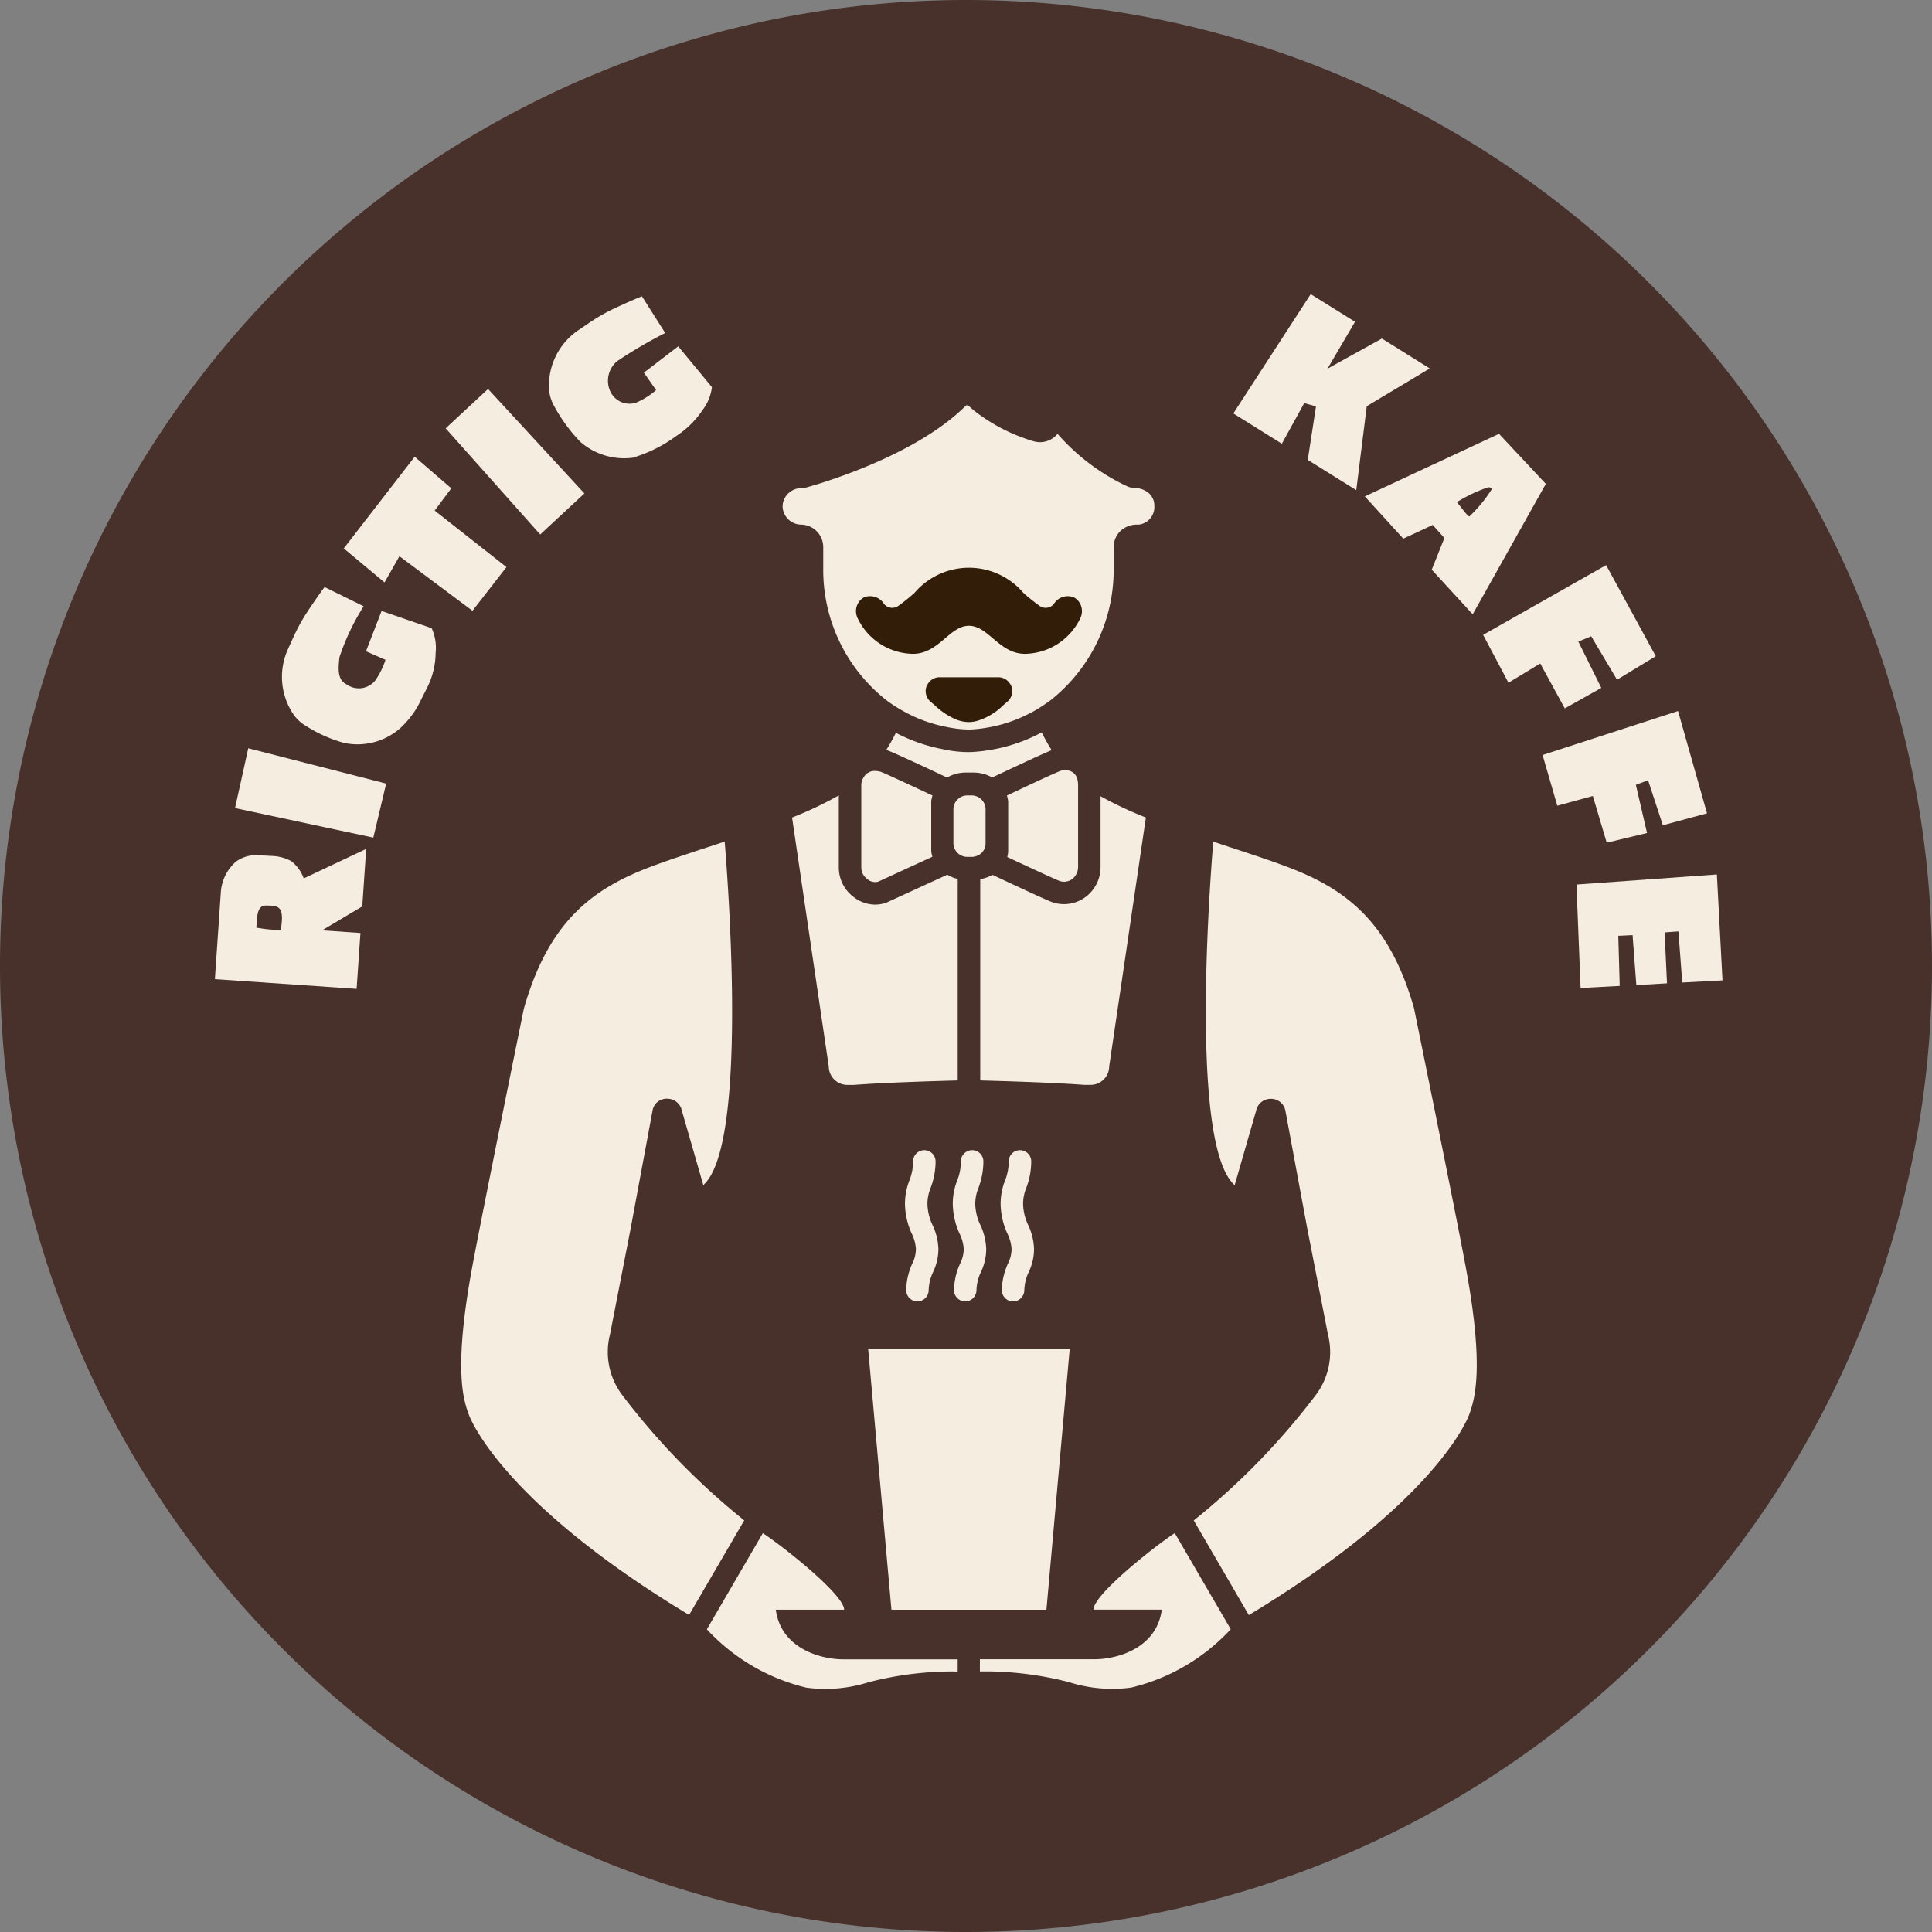
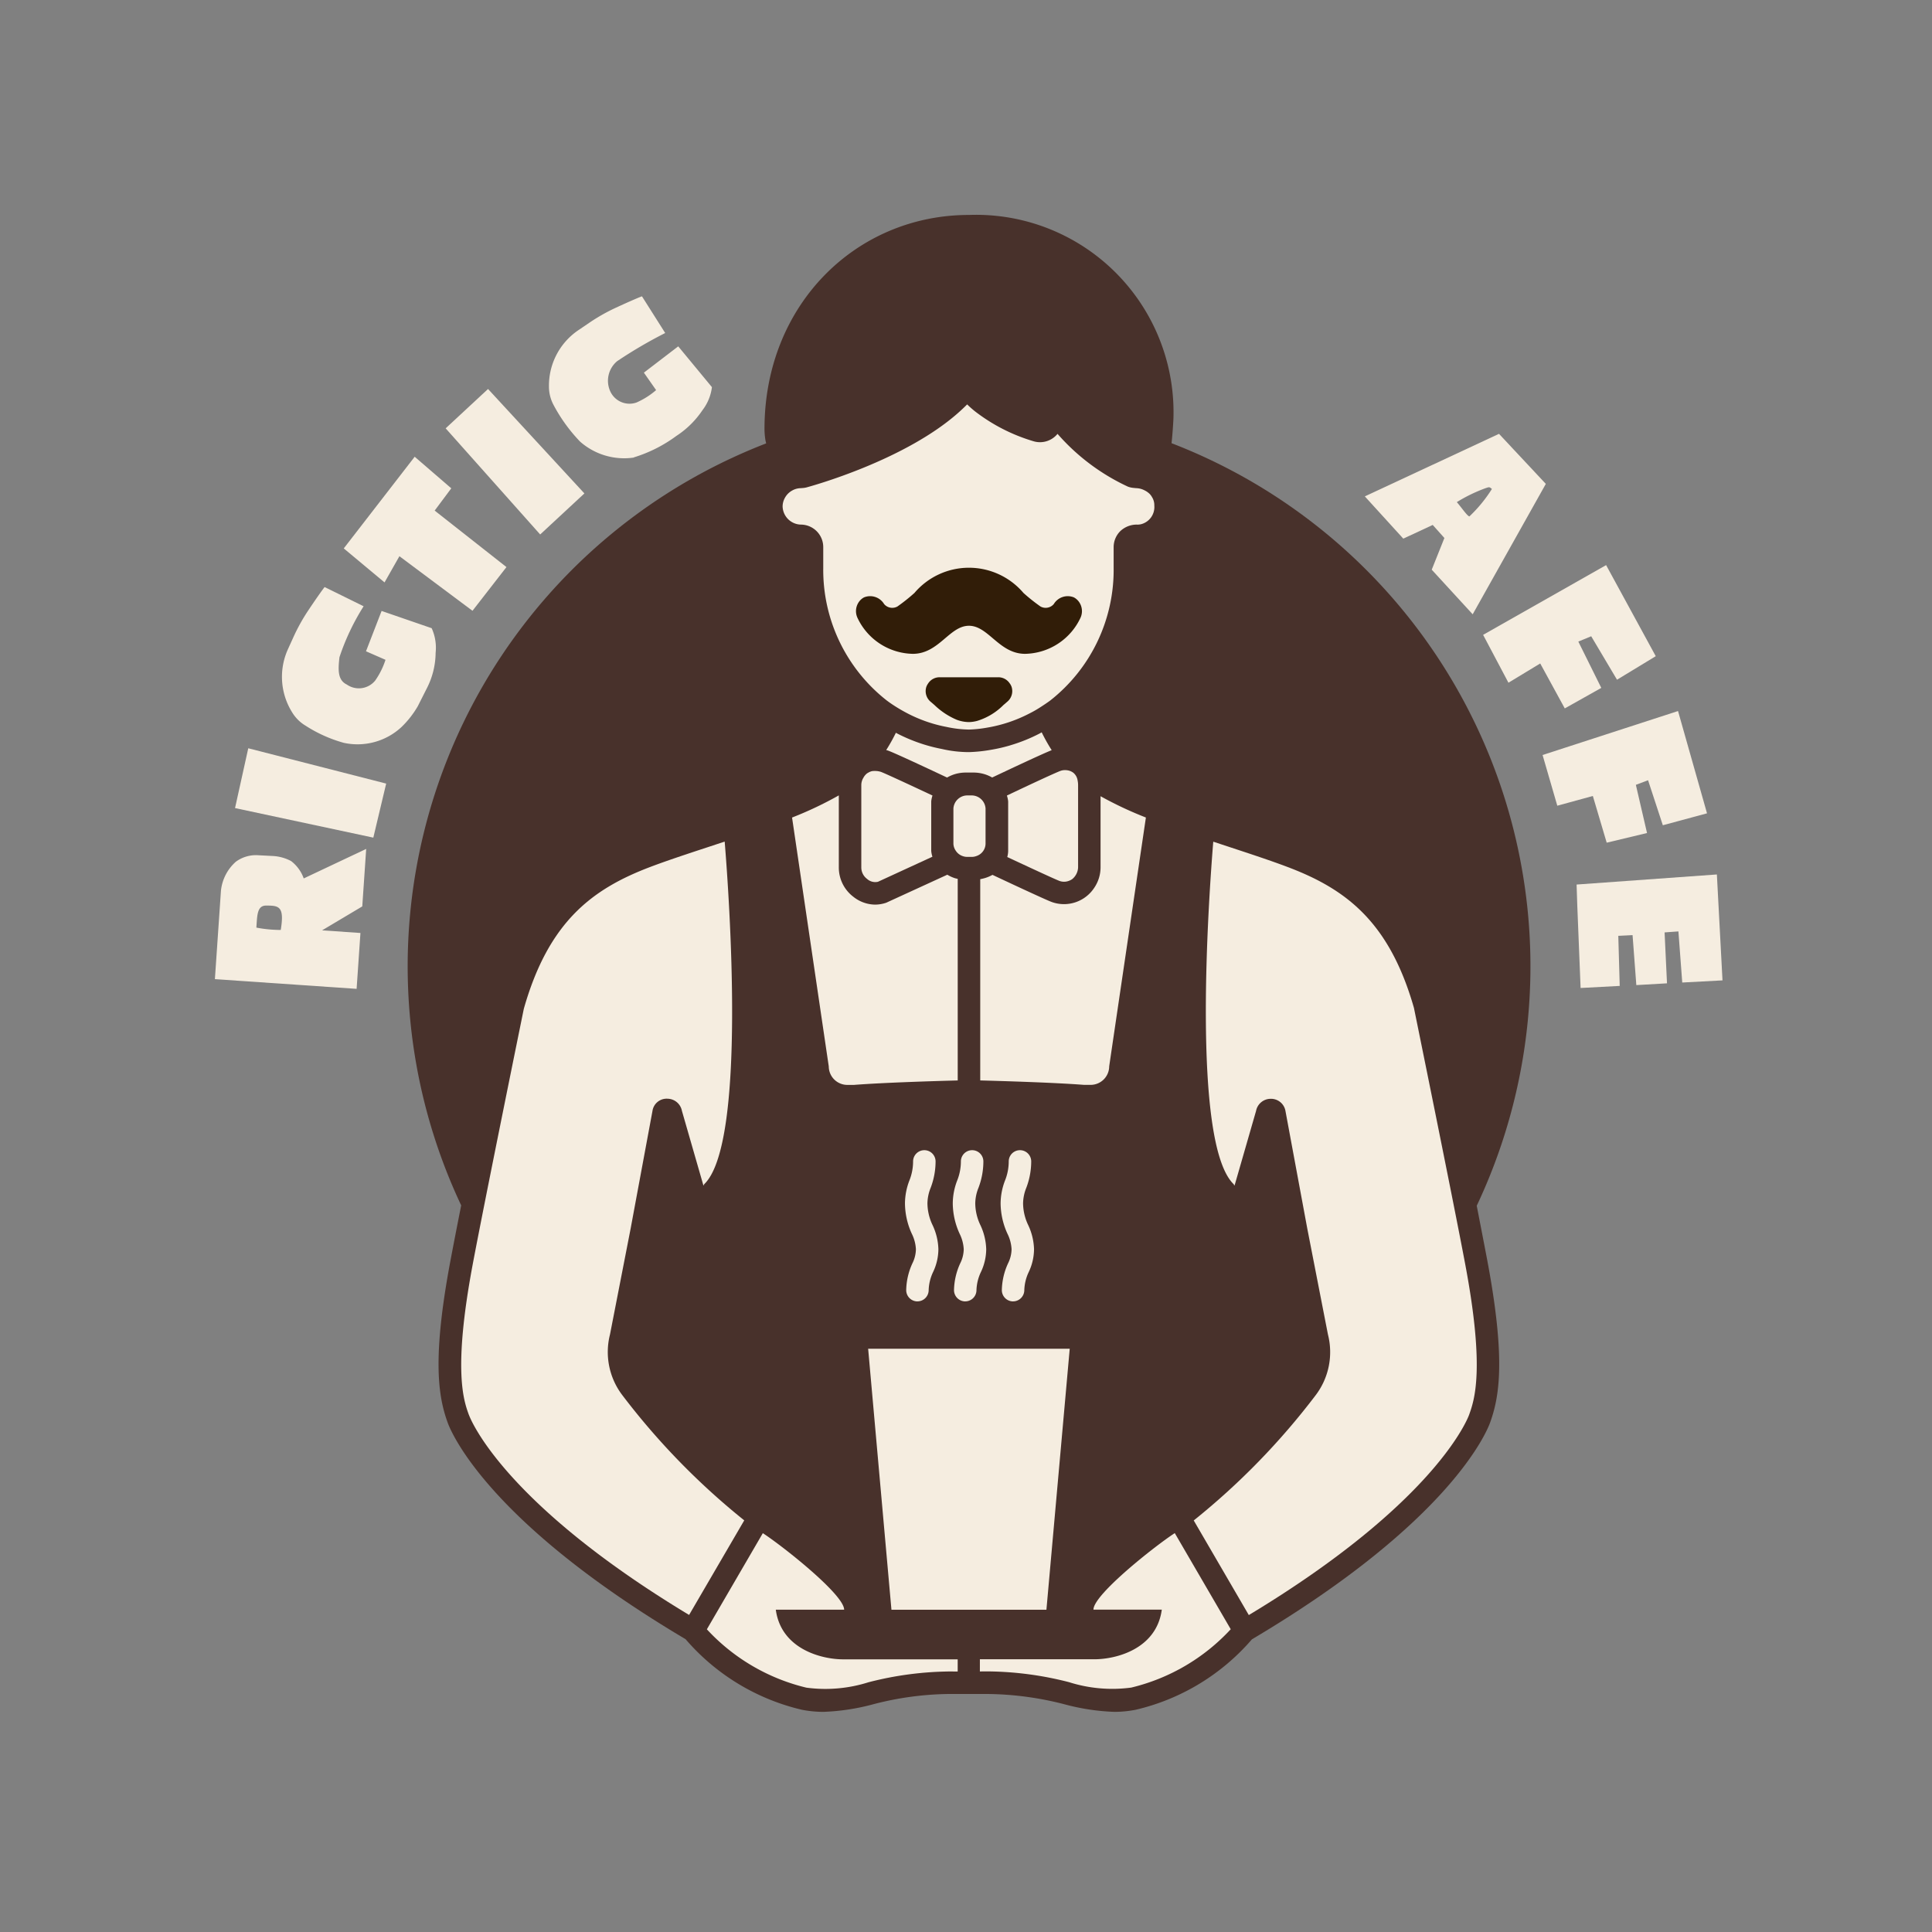
<svg xmlns="http://www.w3.org/2000/svg" width="108.964" height="108.965" viewBox="0 0 108.964 108.965">
  <rect x="0" y="0" width="108.964" height="108.965" fill="#808080" stroke="none" />
  <g transform="translate(3.87 3.76)">
-     <path d="M650.992,593.275a54.482,54.482,0,1,1,54.482,54.482,54.482,54.482,0,0,1-54.482-54.482" transform="translate(-654.862 -542.553)" fill="#48312b" />
    <path d="M740.525,601.982a31.621,31.621,0,0,0-17.21-43.013c.071-.65.105-1.351.105-1.353a11.137,11.137,0,0,0-11.531-11.52c-6.359,0-11.532,5.058-11.532,12.071a4.051,4.051,0,0,0,.055.642s.014.065.039.171a31.621,31.621,0,0,0-17.2,42.976c-.249,1.253-.463,2.357-.609,3.135-1.036,5.52-.687,7.641-.156,9.111.2.556,2.278,5.612,13.421,12.221a12.373,12.373,0,0,0,6.562,3.98,6.286,6.286,0,0,0,1.213.118,12.482,12.482,0,0,0,2.822-.432,17.606,17.606,0,0,1,4.23-.576h2.223a17.984,17.984,0,0,1,4.3.576,12.49,12.49,0,0,0,2.822.432,6.273,6.273,0,0,0,1.213-.118,12.361,12.361,0,0,0,6.555-3.972c11.149-6.609,13.235-11.672,13.436-12.229.531-1.473.879-3.595-.155-9.112-.146-.773-.359-1.866-.6-3.109" transform="translate(-661.11 -537.733)" fill="#48312b" />
    <path d="M743.587,572.7a1.051,1.051,0,0,0-.286-.2,1.064,1.064,0,0,0-.48-.124l-.149-.015a1.193,1.193,0,0,1-.311-.071,11.931,11.931,0,0,1-3.969-2.977,1.274,1.274,0,0,1-1.378.41,10.069,10.069,0,0,1-3.289-1.689c-.153-.125-.3-.252-.429-.382-.115.115-.24.235-.379.362-3.049,2.788-8.454,4.258-8.682,4.32a1.2,1.2,0,0,1-.2.033l-.124.01a1,1,0,0,0-.469.124,1.032,1.032,0,0,0-.42.411,1.006,1.006,0,0,0-.135.495,1.055,1.055,0,0,0,1.024,1.024,1.27,1.27,0,0,1,1.268,1.268v1.182a9.357,9.357,0,0,0,3.574,7.464c.19.144.388.276.589.4s.388.229.589.334a8,8,0,0,0,1.291.534,7.693,7.693,0,0,0,.9.227,6.4,6.4,0,0,0,1.279.151,6.952,6.952,0,0,0,1.032-.111,8.045,8.045,0,0,0,2.37-.794c.2-.1.4-.213.588-.334s.4-.259.59-.4a9.367,9.367,0,0,0,3.576-7.472V575.7a1.274,1.274,0,0,1,.384-.909,1.351,1.351,0,0,1,.911-.36.872.872,0,0,0,.259-.024,1,1,0,0,0,.74-1.052.849.849,0,0,0-.122-.461.928.928,0,0,0-.137-.19" transform="translate(-682.618 -548.604)" fill="#f5ede0" />
    <path d="M686.751,649.741c-.295-.813-.9-2.505.209-8.447.683-3.638,2.878-14.393,2.89-14.454,1.4-4.927,3.865-6.76,7.13-8,.951-.36,2.077-.732,3.27-1.124l.929-.307c.246,3.008,1.258,17.046-1.163,19.331l0,.029c-.014.01-.025.021-.038.031l-1.212-4.208a.838.838,0,0,0-.8-.68.806.806,0,0,0-.86.69l-1.233,6.641-1.163,5.966a4.016,4.016,0,0,0,.7,3.427,40.268,40.268,0,0,0,6.872,7.056l-3.11,5.334c-10.546-6.357-12.347-11.087-12.42-11.289" transform="translate(-664.177 -573.704)" fill="#f5ede0" />
    <path d="M727.979,703.9a18.957,18.957,0,0,0-4.588.608,8.064,8.064,0,0,1-3.506.305,11.194,11.194,0,0,1-5.612-3.291l3.156-5.422c1.072.692,4.586,3.46,4.586,4.316h-3.854c.3,2.225,2.587,2.8,3.8,2.8h6.458v.687Z" transform="translate(-678.276 -613.39)" fill="#f5ede0" />
    <path d="M745.34,703.9v-.687H751.8c1.213,0,3.5-.57,3.8-2.8h-3.855c0-.856,3.515-3.624,4.587-4.315l3.156,5.421a11.2,11.2,0,0,1-5.611,3.291,8.061,8.061,0,0,1-3.507-.305,18.942,18.942,0,0,0-4.588-.608Z" transform="translate(-693.945 -613.391)" fill="#f5ede0" />
    <path d="M785.2,649.741c-.073.2-1.88,4.937-12.424,11.292l-3.106-5.336a40.184,40.184,0,0,0,6.871-7.056,4.018,4.018,0,0,0,.7-3.427l-1.163-5.96-1.233-6.644a.827.827,0,0,0-.859-.693.839.839,0,0,0-.8.68l-1.212,4.207-.038-.031,0-.028c-2.42-2.285-1.41-16.323-1.164-19.331l.929.307c1.193.393,2.318.763,3.27,1.124,3.266,1.235,5.727,3.068,7.12,7.948.022.108,2.217,10.863,2.9,14.5,1.114,5.938.5,7.633.21,8.447" transform="translate(-706.214 -573.704)" fill="#f5ede0" />
    <path d="M742.438,615.242a.748.748,0,0,0,.393.325.731.731,0,0,0,.247.05h.3a.728.728,0,0,0,.247-.05.745.745,0,0,0,.51-.687c0-.008,0-.015,0-.024v-1.944c0-.009,0-.015,0-.024a.789.789,0,0,0-.757-.737h-.3a.789.789,0,0,0-.756.737c0,.008,0,.015,0,.024v1.944c0,.008,0,.015,0,.024a.74.74,0,0,0,.116.363" transform="translate(-692.42 -571.049)" fill="#f5ede0" />
    <path d="M733.94,689.831h8.741l1.314-14.72H732.626Z" transform="translate(-687.533 -602.803)" fill="#f5ede0" />
    <path d="M737.516,661.048H737.5a.635.635,0,0,1-.616-.654,3.77,3.77,0,0,1,.347-1.488,1.848,1.848,0,0,0,.2-.8,2.219,2.219,0,0,0-.232-.875,4.177,4.177,0,0,1-.385-1.712,3.637,3.637,0,0,1,.25-1.291,2.906,2.906,0,0,0,.208-1.074.634.634,0,1,1,1.268,0,4.189,4.189,0,0,1-.277,1.487,2.439,2.439,0,0,0-.182.878,2.9,2.9,0,0,0,.292,1.231,3.4,3.4,0,0,1,.326,1.356,3.047,3.047,0,0,1-.3,1.288,2.558,2.558,0,0,0-.249,1.038.636.636,0,0,1-.634.615" transform="translate(-689.644 -591.41)" fill="#f5ede0" />
    <path d="M742.961,661.048h-.019a.636.636,0,0,1-.616-.654,3.773,3.773,0,0,1,.348-1.488,1.847,1.847,0,0,0,.2-.8,2.219,2.219,0,0,0-.232-.875,4.177,4.177,0,0,1-.386-1.712,3.64,3.64,0,0,1,.25-1.291,2.909,2.909,0,0,0,.208-1.074.634.634,0,1,1,1.268,0,4.192,4.192,0,0,1-.276,1.487,2.433,2.433,0,0,0-.182.878,2.9,2.9,0,0,0,.292,1.231,3.407,3.407,0,0,1,.326,1.356,3.041,3.041,0,0,1-.3,1.288,2.56,2.56,0,0,0-.25,1.038.635.635,0,0,1-.634.615" transform="translate(-692.39 -591.41)" fill="#f5ede0" />
    <path d="M748.405,661.048h-.019a.635.635,0,0,1-.616-.654,3.772,3.772,0,0,1,.348-1.488,1.852,1.852,0,0,0,.2-.8,2.226,2.226,0,0,0-.232-.875,4.174,4.174,0,0,1-.386-1.712,3.641,3.641,0,0,1,.25-1.291,2.909,2.909,0,0,0,.208-1.074.634.634,0,1,1,1.268,0,4.184,4.184,0,0,1-.277,1.487,2.439,2.439,0,0,0-.182.878,2.9,2.9,0,0,0,.292,1.231,3.407,3.407,0,0,1,.326,1.356,3.043,3.043,0,0,1-.3,1.288,2.558,2.558,0,0,0-.249,1.038.636.636,0,0,1-.634.615" transform="translate(-695.136 -591.41)" fill="#f5ede0" />
    <path d="M733.138,616.811a1.947,1.947,0,0,1-.414-.192l-3.445,1.58a1.969,1.969,0,0,1-.632.107,2,2,0,0,1-1.22-.44,2.071,2.071,0,0,1-.823-1.66v-4.061a20.629,20.629,0,0,1-2.637,1.25c.37,2.512,1.982,13.443,2.07,14.036a1.048,1.048,0,0,0,1.043,1.043h.376c1.685-.131,4.582-.218,5.854-.251v-11.37c-.059-.013-.121-.026-.171-.041" transform="translate(-683.165 -571.046)" fill="#f5ede0" />
    <path d="M735.791,611.081a1.546,1.546,0,0,1,.071-.329c-1.355-.637-2.719-1.267-2.909-1.334a1.118,1.118,0,0,0-.332-.051c-.045,0-.1,0-.154.007a.678.678,0,0,0-.232.092.735.735,0,0,0-.064.037.8.8,0,0,0-.179.2c-.006.009-.008.017-.013.026a.8.8,0,0,0-.132.424v4.651a.809.809,0,0,0,.323.65.688.688,0,0,0,.617.163l3.071-1.414a1.39,1.39,0,0,1-.067-.327c0-2.411,0-2.734,0-2.8" transform="translate(-687.14 -569.645)" fill="#f5ede0" />
    <path d="M752.4,609.855a.689.689,0,0,0-.231-.428.722.722,0,0,0-.349-.148.8.8,0,0,0-.364.025c-.263.09-1.841.826-3.045,1.4a1.466,1.466,0,0,1,.072.333c0,.019,0,2.775,0,2.814a1.4,1.4,0,0,1-.051.32c1.2.561,2.68,1.249,2.944,1.348a.754.754,0,0,0,.518,0,.771.771,0,0,0,.209-.108.9.9,0,0,0,.324-.651v-4.652a1.328,1.328,0,0,0-.026-.25" transform="translate(-695.493 -569.595)" fill="#f5ede0" />
    <path d="M752.164,612.242v4.014a2.064,2.064,0,0,1-.363,1.161,2.04,2.04,0,0,1-2.4.787c-.393-.148-2.571-1.169-3.333-1.527a2.1,2.1,0,0,1-.435.183c-.077.022-.163.043-.255.06v11.351c1.272.034,4.168.12,5.853.25h.376a1.048,1.048,0,0,0,1.044-1.042c.086-.593,1.7-11.523,2.07-14.036a20.949,20.949,0,0,1-2.554-1.2" transform="translate(-693.963 -571.095)" fill="#f5ede0" />
    <path d="M741.678,605.706a9.065,9.065,0,0,1-1.088.251,8.466,8.466,0,0,1-1.235.13,6.8,6.8,0,0,1-1.525-.175,9.294,9.294,0,0,1-1.039-.262,9.409,9.409,0,0,1-1.5-.619c-.021-.011-.041-.025-.062-.036a10.05,10.05,0,0,1-.546.976l.06.016c.228.062,1.91.845,3.373,1.534a2.1,2.1,0,0,1,.427-.188,2.161,2.161,0,0,1,.591-.093h.511a2.157,2.157,0,0,1,.591.094,2.118,2.118,0,0,1,.423.185c.823-.388,2.792-1.319,3.357-1.542a10.128,10.128,0,0,1-.564-1.006c-.039.021-.076.046-.116.066a9.278,9.278,0,0,1-1.66.668" transform="translate(-688.571 -567.428)" fill="#f5ede0" />
    <path d="M696.662,537.6a46.613,46.613,0,1,0,46.613,46.613A46.667,46.667,0,0,0,696.662,537.6m0,91.958a45.345,45.345,0,1,1,45.345-45.345,45.4,45.4,0,0,1-45.345,45.345" transform="translate(-645.884 -533.449)" fill="none" />
-     <path d="M743.826,567.649c.021.02.047.04.068.061-.045,0-.09,0-.135,0,.02-.021.047-.044.067-.065" transform="translate(-693.147 -548.604)" fill="#0e2e3d" />
    <g transform="translate(8.25 12.83)">
      <path d="M658.293,625.583l.341-4.984a2.532,2.532,0,0,1,.837-1.636,1.912,1.912,0,0,1,1.278-.368l.817.042a2.477,2.477,0,0,1,1.024.285,2.119,2.119,0,0,1,.713.98l3.523-1.664-.221,3.242-2.267,1.35,2.164.149-.216,3.151Zm2.339-2.907a7.434,7.434,0,0,0,1.375.132c.223-1.356-.114-1.375-.848-1.375-.49.017-.48.564-.527,1.243" transform="translate(-658.293 -586.949)" fill="#f5ede0" />
      <path d="M660.583,610.157l.746-3.373,7.778,1.992-.725,3.048Z" transform="translate(-659.447 -581.172)" fill="#f5ede0" />
      <path d="M673.581,595.168a5.441,5.441,0,0,1-.906,1.158,3.642,3.642,0,0,1-3.261.9,7.806,7.806,0,0,1-2.152-.964,2.207,2.207,0,0,1-.735-.711c-.006-.008-.01-.017-.016-.026a3.777,3.777,0,0,1-.245-3.59l.308-.678a10.558,10.558,0,0,1,.829-1.492c.344-.516.744-1.094.927-1.326l2.2,1.084a13.078,13.078,0,0,0-1.363,2.875c-.074.679-.119,1.282.414,1.539a1.188,1.188,0,0,0,1.6-.221,4.372,4.372,0,0,0,.583-1.173l-1.1-.481.88-2.275,2.824.973a2.66,2.66,0,0,1,.223,1.389,4.459,4.459,0,0,1-.5,2.009Z" transform="translate(-662.142 -571.92)" fill="#f5ede0" />
      <path d="M701.089,564.452a3.756,3.756,0,0,1-3.027-.9,9.166,9.166,0,0,1-1.5-2.074,2.2,2.2,0,0,1-.256-.99c0-.01,0-.02,0-.031a3.776,3.776,0,0,1,1.662-3.192l.616-.418a10.483,10.483,0,0,1,1.485-.842c.562-.26,1.206-.546,1.482-.648l1.311,2.07a25.684,25.684,0,0,0-2.706,1.585,1.438,1.438,0,0,0-.4,1.688,1.192,1.192,0,0,0,1.486.647,4.378,4.378,0,0,0,1.107-.7l-.689-.985,1.937-1.483,1.9,2.3a2.66,2.66,0,0,1-.533,1.3,5.143,5.143,0,0,1-1.474,1.453,7.95,7.95,0,0,1-2.4,1.21" transform="translate(-677.465 -555.235)" fill="#f5ede0" />
      <path d="M676.1,579.22l-.839,1.478-2.3-1.918,4-5.17,2.064,1.781-.937,1.256,4.049,3.186-1.916,2.465Z" transform="translate(-665.693 -564.44)" fill="#f5ede0" />
      <path d="M684.552,568.12l2.39-2.219,5.435,5.89-2.494,2.315Z" transform="translate(-671.537 -560.552)" fill="#f5ede0" />
-       <path d="M778.542,555.11l2.5,1.558-1.553,2.646,3.068-1.7,2.7,1.687-3.554,2.129-.591,4.735-2.736-1.707.464-3.017-.663-.185-1.263,2.29-2.736-1.707Z" transform="translate(-716.739 -555.11)" fill="#f5ede0" />
+       <path d="M778.542,555.11Z" transform="translate(-716.739 -555.11)" fill="#f5ede0" />
      <path d="M796.709,571l2.641,2.823-4.125,7.355-2.31-2.516.714-1.787-.659-.737-1.659.773-2.169-2.383Zm-.4,3.109c-.141-.117-.141-.117-.348-.048a8.84,8.84,0,0,0-1.631.79c.27.311.57.765.708.808a7.949,7.949,0,0,0,1.272-1.551" transform="translate(-724.286 -563.122)" fill="#f5ede0" />
      <path d="M809.542,585.942l2.8,5.137-2.185,1.327-1.456-2.451-.726.3,1.295,2.612-2.059,1.157-1.385-2.535-1.792,1.086-1.429-2.7Z" transform="translate(-731.078 -570.66)" fill="#f5ede0" />
      <path d="M817.009,602.547l1.635,5.769-2.492.673-.833-2.539-.688.26.63,2.717-2.275.545-.781-2.634-2.005.549-.83-2.86Z" transform="translate(-734.489 -579.035)" fill="#f5ede0" />
      <path d="M821.155,621.142l.317,5.974-2.27.121-.216-2.883-.78.056.136,2.872-1.73.1-.212-2.818-.805.04.08,2.824-2.206.117-.187-4.651-.039-1.183Z" transform="translate(-736.444 -588.413)" fill="#f5ede0" />
      <path d="M743.753,588.084a.816.816,0,0,0-.222-.173.919.919,0,0,0-1.132.374.6.6,0,0,1-.752.14,10.24,10.24,0,0,1-.96-.764,4.035,4.035,0,0,0-6.149,0,10.339,10.339,0,0,1-.96.764.6.6,0,0,1-.752-.14.919.919,0,0,0-1.132-.374.822.822,0,0,0-.222.173.9.9,0,0,0-.156.961,3.519,3.519,0,0,0,3.131,2.05c1.471,0,2.066-1.583,3.166-1.583s1.7,1.583,3.166,1.583a3.522,3.522,0,0,0,3.132-2.05.9.9,0,0,0-.157-.961" transform="translate(-695.084 -570.809)" fill="#311d08" />
      <path d="M743.919,599.062a.767.767,0,0,0-.65-.359h-3.316a.767.767,0,0,0-.65.359.854.854,0,0,0-.084.152.779.779,0,0,0,.231.87l.212.182a4.136,4.136,0,0,0,1.252.831,2,2,0,0,0,.7.134,1.947,1.947,0,0,0,.461-.067,3.57,3.57,0,0,0,1.487-.9l.212-.182a.779.779,0,0,0,.231-.87.874.874,0,0,0-.084-.152" transform="translate(-699.083 -577.096)" fill="#311d08" />
    </g>
  </g>
</svg>